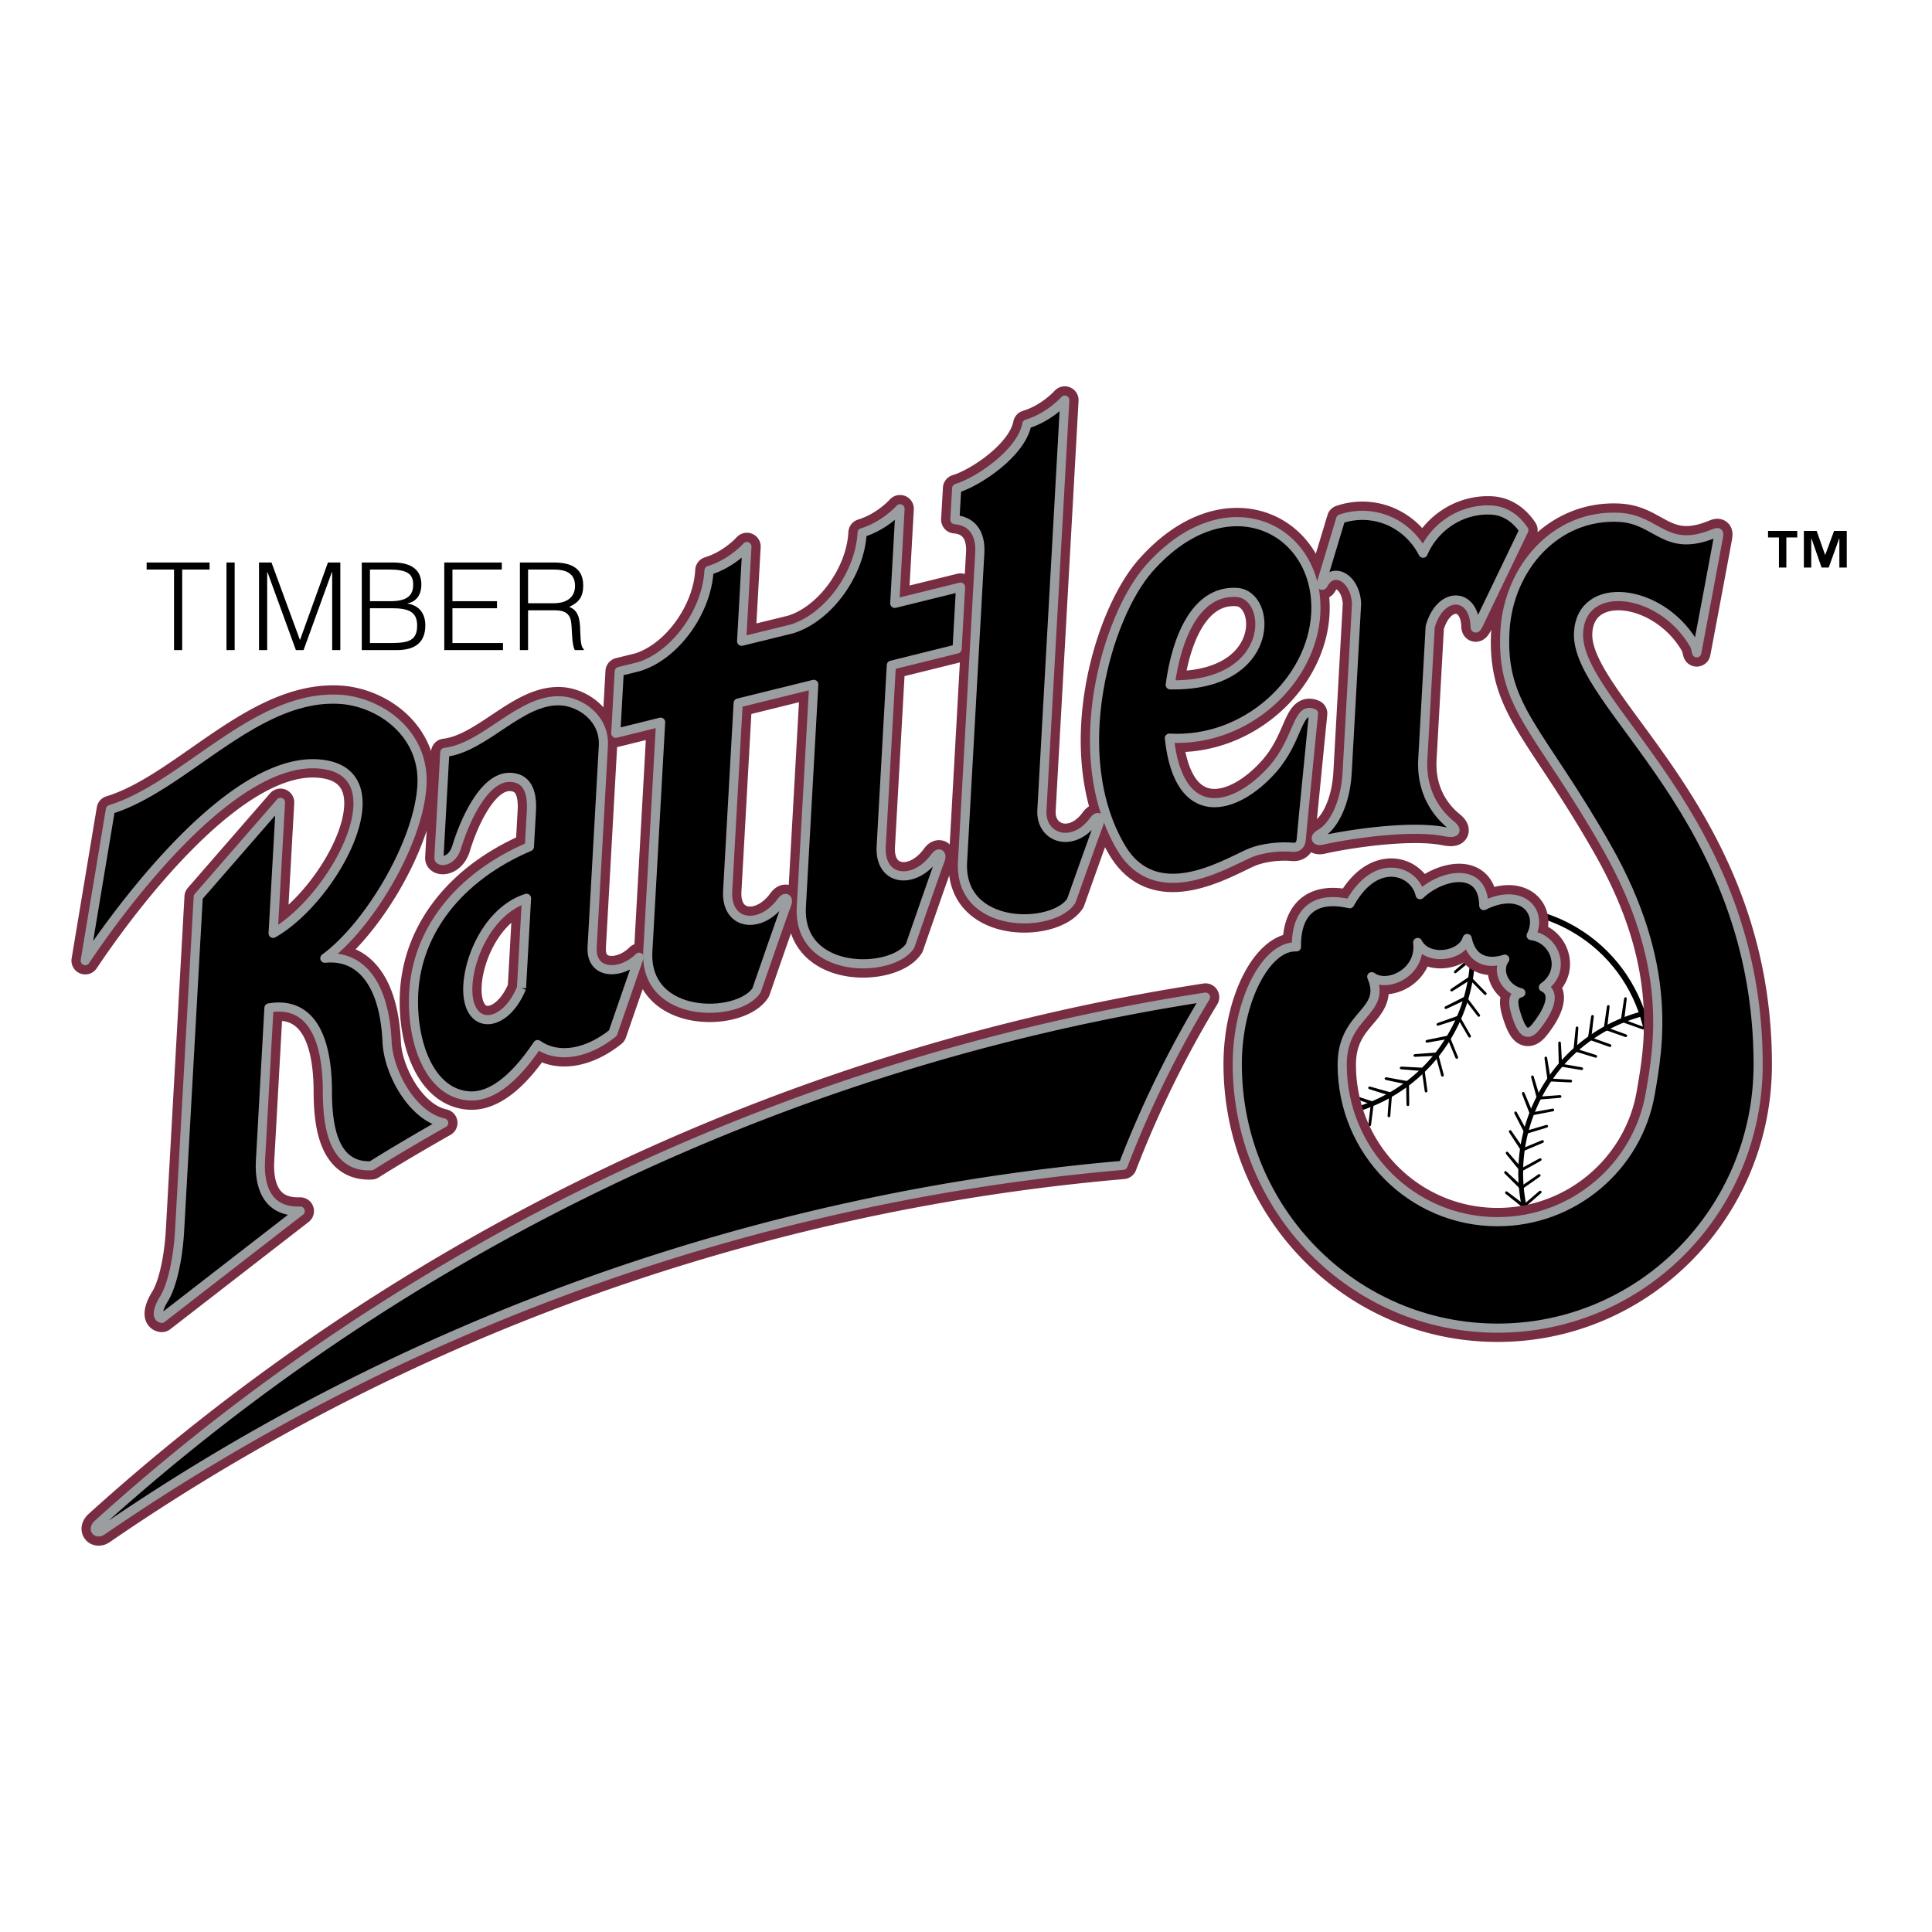
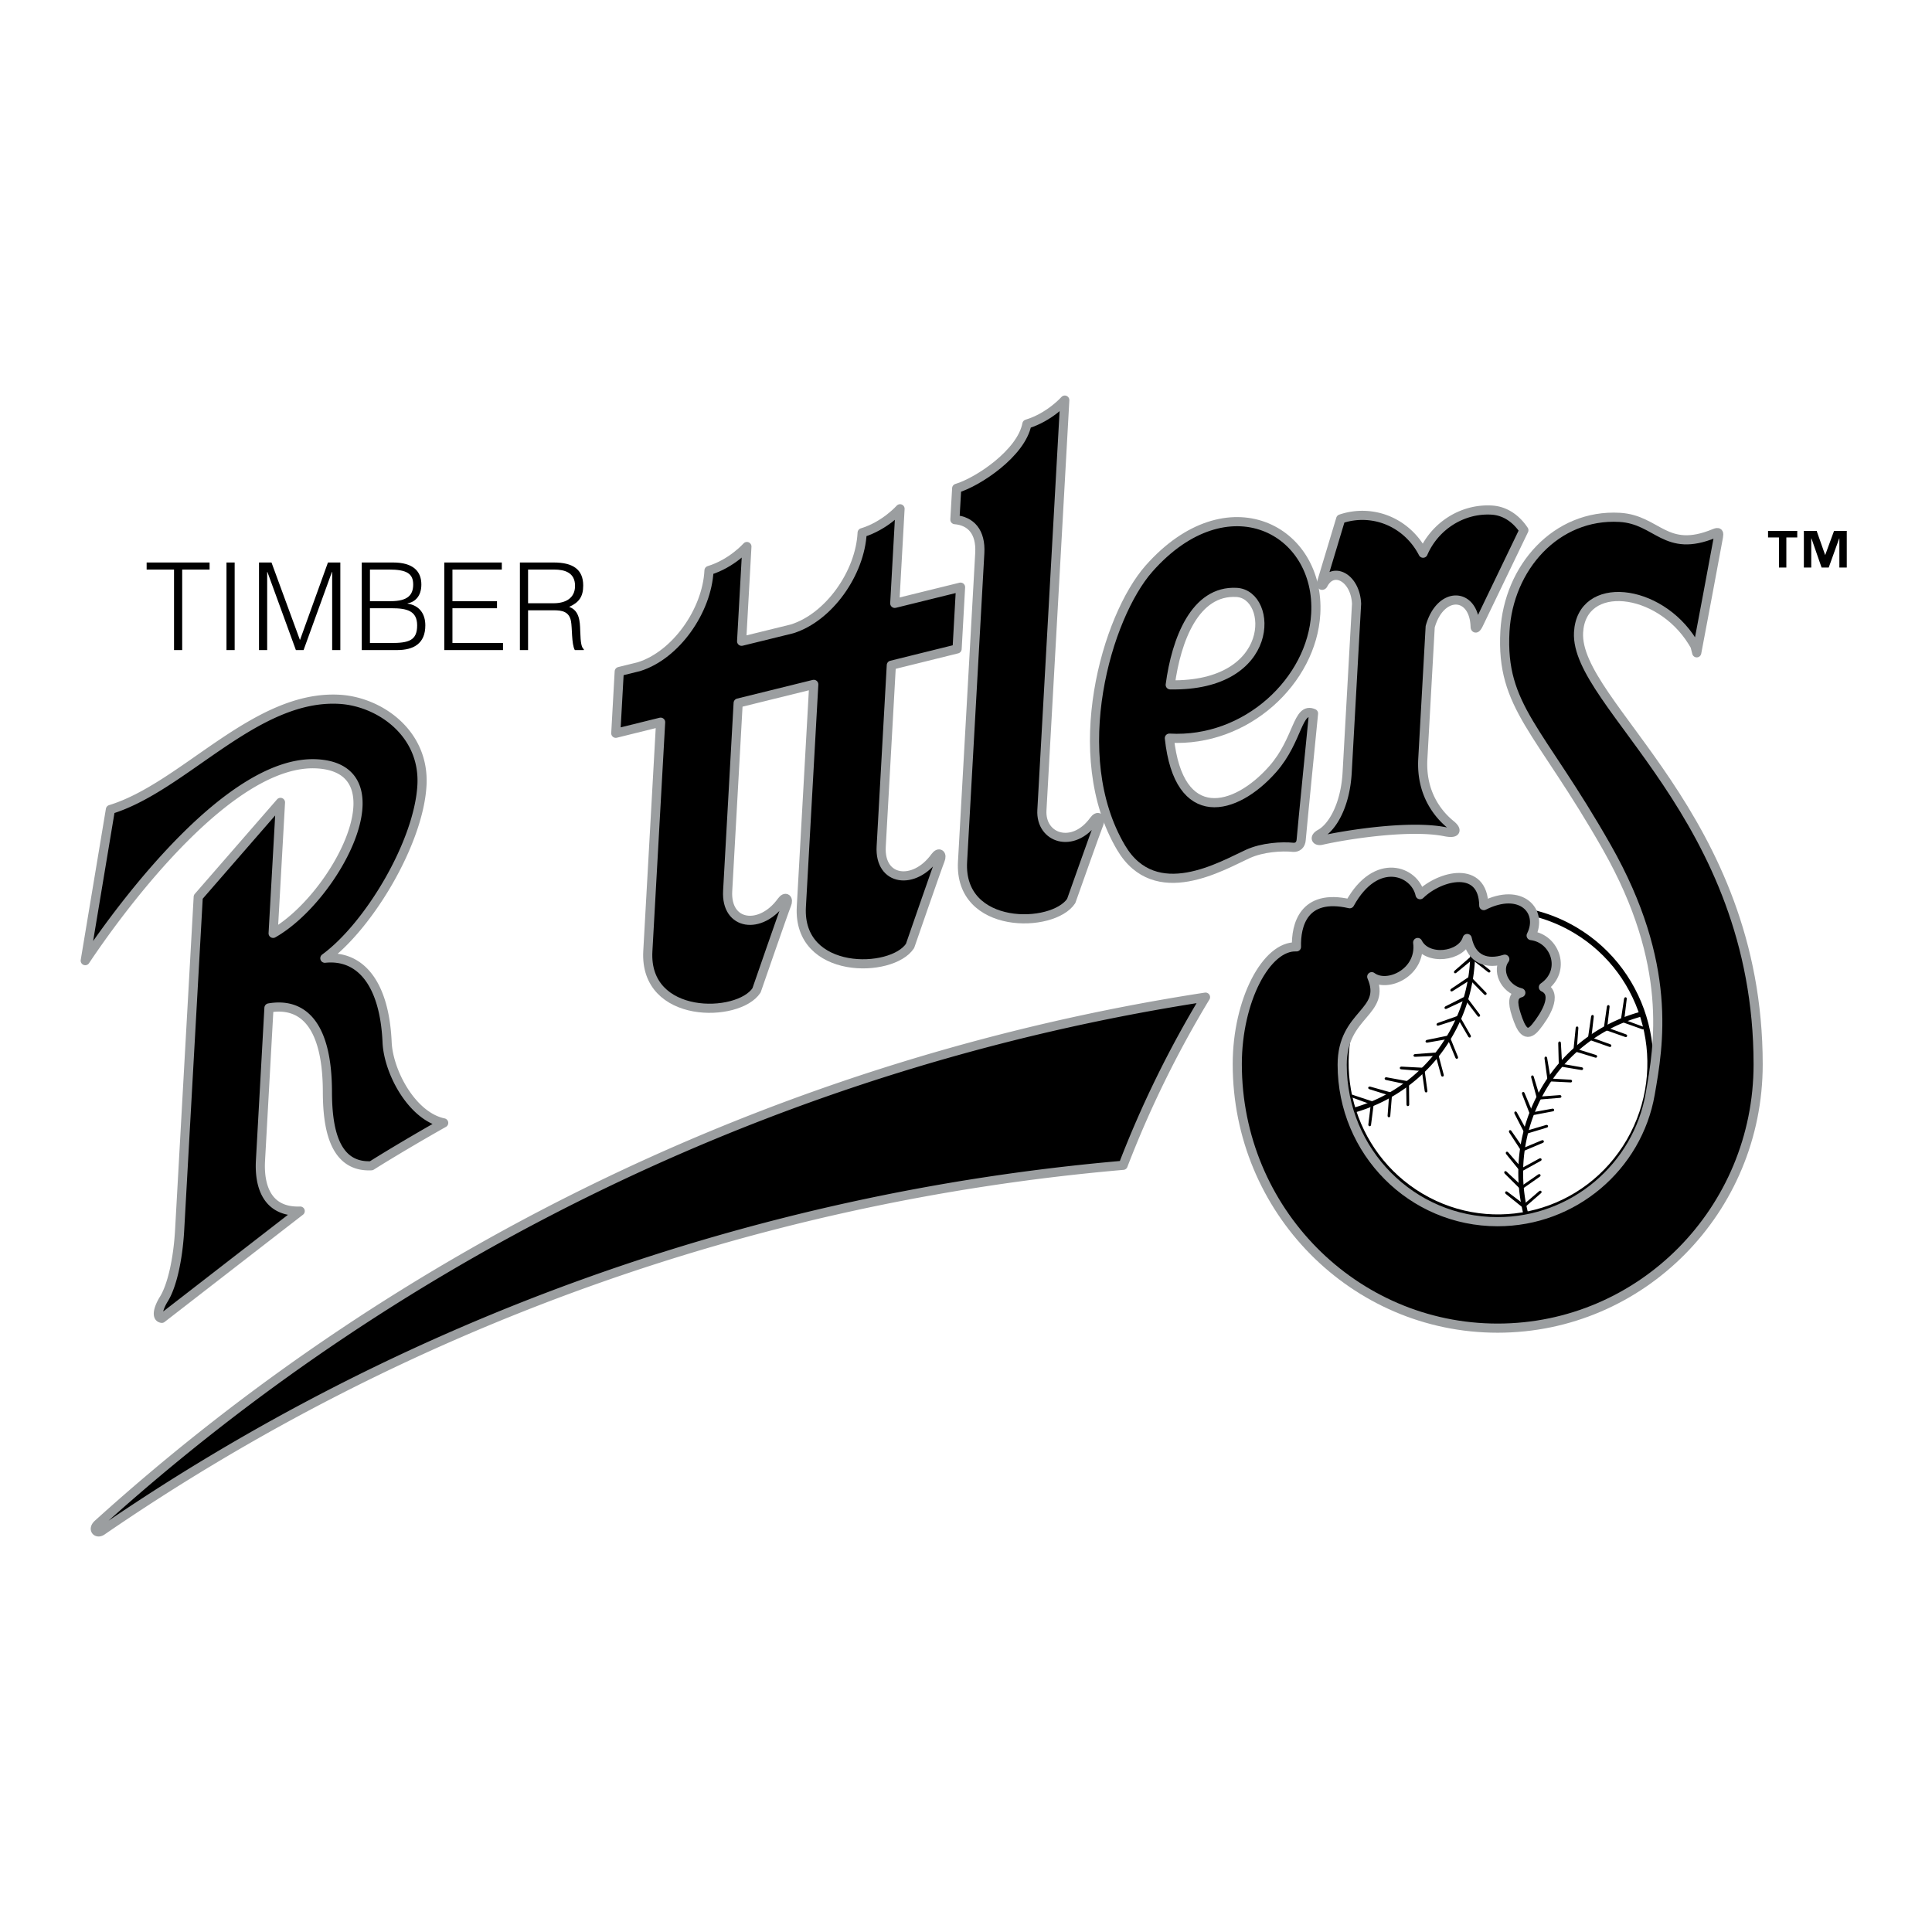
<svg xmlns="http://www.w3.org/2000/svg" width="2500" height="2500" viewBox="0 0 192.756 192.756">
  <path fill-rule="evenodd" clip-rule="evenodd" fill="#fff" d="M0 0h192.756v192.756H0V0z" />
  <path d="M146.211 91.029a16.31 16.31 0 0 1-1.715 12.1 15.945 15.945 0 0 1-9.662 7.451l.148.465a16.43 16.43 0 0 0 9.928-7.67 16.786 16.786 0 0 0 1.766-12.469l-.465.123zM163.904 101.385a15.957 15.957 0 0 0-9.748 7.475 16.311 16.311 0 0 0-1.672 12.266l-.465.123c-1.064-4.127-.574-8.664 1.723-12.635s5.965-6.623 10.041-7.699l.121.47z" fill-rule="evenodd" clip-rule="evenodd" />
  <path d="M146.492 103.43c-.215-.365-1.012-1.738-1.012-1.738l-1.969.633c-.178.057-.275-.16-.078-.258l2.152-.764 1.15 2.006c.091.166-.131.308-.243.121zM147.414 101.371c-.26-.336-1.219-1.596-1.219-1.596l-1.875.875c-.17.08-.295-.123-.111-.244l2.043-1.031 1.389 1.846c.109.152-.096.322-.227.15zM148.072 99.213c-.297-.301-1.404-1.43-1.404-1.43l-1.752 1.105c-.16.1-.309-.086-.141-.229l1.9-1.281 1.604 1.656c.129.136-.054.331-.207.179zM148.461 96.988l-1.57-1.242-1.602 1.318c-.146.121-.316-.047-.168-.209l1.727-1.511 1.797 1.441c.144.119-.014.336-.184.203zM148.572 94.73c-.361-.216-1.711-1.033-1.711-1.033s-1.252 1.325-1.426 1.511c-.131.137-.32-.006-.193-.188l1.527-1.717 1.961 1.202c.157.102.028.335-.158.225zM148.406 92.477c-.387-.169-1.826-.809-1.826-.809l-1.23 1.679c-.111.153-.316.035-.213-.161l1.305-1.897 2.092.945c.169.08.07.329-.128.243zM145.203 105.529c-.164-.393-.768-1.861-.768-1.861l-2.035.355c-.186.031-.254-.197-.045-.268l2.236-.459.869 2.148c.069.175-.173.286-.257.085zM143.777 107.289c-.115-.41-.533-1.943-.533-1.943l-2.062.092c-.188.008-.227-.229-.01-.27l2.275-.172.596 2.24c.045.184-.209.262-.266.053zM142.143 108.852c-.062-.42-.285-1.996-.285-1.996l-2.059-.17c-.188-.016-.197-.256.023-.27l2.277.119.314 2.299c.023.187-.239.232-.27.018zM140.326 110.195c-.01-.426-.035-2.018-.035-2.018s-1.771-.379-2.02-.43c-.184-.041-.164-.279.055-.266l2.246.41.025 2.32c.001.189-.265.201-.271-.016zM138.441 111.299c.029-.424.15-2.012.15-2.012l-1.973-.619c-.18-.057-.137-.291.08-.258l2.199.619-.189 2.312c-.017.188-.282.175-.267-.042zM136.521 112.184c.049-.424.242-2.002.242-2.002l-1.941-.713c-.178-.064-.125-.297.09-.252l2.17.721-.295 2.301c-.027.187-.291.161-.266-.055zM155.611 109.26c-.418.029-1.984.146-1.984.146l-.609-1.998c-.055-.182-.287-.139-.254.08l.605 2.229 2.285-.186c.184-.017.172-.285-.043-.271zM156.695 107.721c-.42-.025-1.988-.113-1.988-.113l-.35-2.061c-.031-.188-.268-.176-.262.045l.316 2.289 2.289.113c.187.008.21-.26-.005-.273zM157.811 106.484c-.414-.074-1.965-.342-1.965-.342s-.102-1.832-.115-2.088c-.01-.189-.246-.205-.266.016l.059 2.311 2.262.377c.183.027.235-.237.025-.274zM159.227 105.252c-.4-.127-1.904-.594-1.904-.594s.133-1.828.15-2.084c.014-.189-.217-.236-.266-.02l-.234 2.299 2.195.668c.178.051.264-.203.059-.269zM160.652 104.184c-.396-.145-1.879-.676-1.879-.676l.238-2.076c.023-.189-.207-.246-.264-.031l-.332 2.287 2.164.762c.179.058.275-.192.073-.266zM162.229 103.197c-.395-.145-1.877-.674-1.877-.674l.236-2.078c.021-.188-.209-.244-.266-.031l-.328 2.289 2.164.76c.178.057.274-.193.071-.266zM163.924 102.426c-.395-.146-1.873-.686-1.873-.686l.25-2.076c.023-.189-.207-.246-.266-.031l-.344 2.285 2.162.773c.176.059.274-.189.071-.265z" fill-rule="evenodd" clip-rule="evenodd" />
  <path d="M154.875 110.613c-.414.072-1.961.357-1.961.357l-.811-1.924c-.074-.174-.301-.107-.246.107l.834 2.152 2.252-.428c.182-.035.143-.301-.068-.264zM154.252 112.24c-.404.117-1.914.562-1.914.562l-1.006-1.826c-.09-.166-.311-.074-.232.133l1.053 2.051 2.195-.664c.177-.057.109-.316-.096-.256zM153.822 113.77c-.391.16-1.844.766-1.844.766s-1.045-1.5-1.189-1.709c-.107-.156-.316-.043-.217.156l1.258 1.928 2.115-.895c.17-.077.076-.327-.123-.246zM153.584 115.582c-.371.199-1.754.955-1.754.955l-1.361-1.572c-.123-.145-.318-.01-.199.178l1.451 1.783 2.01-1.113c.162-.094.042-.334-.147-.231zM153.469 117.174c-.348.238-1.645 1.137-1.645 1.137l-1.516-1.42c-.139-.129-.318.025-.182.199l1.629 1.619 1.885-1.322c.151-.11.008-.334-.171-.213zM153.562 118.842c-.322.273-1.52 1.305-1.52 1.305s-1.453-1.096-1.654-1.25c-.15-.113-.314.059-.16.217l1.789 1.438 1.736-1.514c.14-.126-.026-.337-.191-.196z" fill-rule="evenodd" clip-rule="evenodd" />
  <path d="M136.375 98.846c-3.846 7.129-1.42 16.111 5.549 20.246 7.102 4.211 16.23 1.797 20.389-5.393 4.16-7.191 1.777-16.436-5.324-20.648-4.621-2.742-10.102-2.676-14.514-.313l-.402-.473c4.609-2.522 10.369-2.617 15.221.26 7.387 4.383 9.867 14 5.539 21.481-4.328 7.482-13.824 9.994-21.211 5.611-7.256-4.305-9.777-13.656-5.768-21.076l.521.305zM179.312 53.621h-1.088v3.004h-.738v-3.004h-1.088v-.651h2.914v.651zm4.94 3.004h-.738v-2.909h-.016l-1.047 2.909h-.711l-1.012-2.909h-.018v2.909h-.738V52.97h1.277l.842 2.388h.016l.875-2.388h1.27v3.655z" fill-rule="evenodd" clip-rule="evenodd" />
-   <path d="M10.165 152.727c29.911-20.561 64.991-33.264 101.886-36.463a105.718 105.718 0 0 1 8.221-16.779c-41.675 6.416-79.979 24.975-110.496 52.57-.579.521-.105 1.009.389.672zm15.824-36.954c-.064 1.156-.148 5.207 3.961 5.057l-13.807 10.701c-.616-.084-.321-1.08.203-1.92.803-1.287 1.411-3.914 1.578-6.912l1.854-33.213 8.204-9.43-.732 13.065c6.262-3.568 13.007-16.425 4.381-16.912-8.562-.482-19.288 13.89-23.127 19.634l2.512-15.078c7.361-2.251 14.441-11.477 22.859-10.994 3.961.227 8.516 3.353 8.223 8.584-.319 5.722-5.302 14.045-9.686 17.248 3.425-.356 5.94 2.334 6.211 8.389.133 2.957 2.478 7.375 5.645 8.039-2.054 1.158-5.127 2.957-7.215 4.277-3.904.199-4.38-4.203-4.387-7.395-.015-6.588-2.384-8.943-5.832-8.352l-.845 15.212zM52.03 98.576c-1.545 3.775-4.814 4.232-5.301 1-.446-2.961 1.621-8.61 5.802-9.953l-.501 8.953m11.733-3.072c-1.777 1.794-4.843 1.804-4.686-1.015l1.121-20.073c.152-2.728-2.25-4.379-4.231-4.492-4.027-.23-7.554 4.671-11.589 5.146l-.587 10.528c-.024.433 1.31.461 1.778-1.105.659-2.2 2.627-7.093 5.395-6.935 1.094.062 2.202.706 2.055 3.353l-.192 3.441-.007.12c-7.119 3.044-11.203 8.479-11.542 14.552-.271 4.857 1.554 10.094 5.575 10.32 1.91.107 4.216-1.287 6.787-5.127 2.142 1.494 5.064.82 7.505-1.141l2.618-7.572zm31.686-46.783c2.102-.621 6.456-3.508 7.004-6.412 2.281-.69 3.781-2.391 3.781-2.391l-2.283 40.916c-.158 2.799 3.102 3.904 5.188 1.021.406-.561.74-.233.506.319-.236.561-2.768 7.713-2.768 7.713-1.807 2.752-11.227 2.94-10.844-3.905l1.721-30.808c.117-2.108-.892-3.198-2.485-3.328l.18-3.125zM89.27 60.198l.527-9.438s-1.501 1.7-3.781 2.391c-.196 4.021-3.314 8.449-7.001 9.594l-5.024 1.234.527-9.453s-1.501 1.701-3.781 2.391c-.196 4.021-3.311 8.454-6.997 9.599l-1.959.482-.344 6.162 4.473-1.107-1.276 22.852c-.382 6.846 9.038 6.657 10.845 3.905 0 0 2.769-8.007 3.006-8.568.232-.552-.101-.88-.507-.319-2.085 2.882-5.573 2.44-5.379-1.032.042-.751.561-10.025 1.047-18.749l7.543-1.862-1.239 22.191c-.383 6.845 9.038 6.658 10.845 3.905 0 0 2.77-8.007 3.006-8.568.233-.552-.101-.88-.507-.319-2.085 2.882-5.572 2.44-5.378-1.032l1.011-18.09 6.563-1.625.344-6.162-6.564 1.618zm34.109-1.093c3.672.21 4.006 9.418-6.625 9.223.596-4.492 2.475-9.461 6.625-9.223m6.443 24.659c.031-.529 1.229-12.582 1.229-12.582-1.629-.721-1.482 2.62-4.078 5.562-3.732 4.229-9.367 5.661-10.305-3.099 7.705.441 14.227-5.765 14.604-12.398.479-8.417-8.799-13.371-16.629-4.526-4.232 4.782-8.258 18.613-2.795 27.849 3.424 5.787 10.064 1.803 12.65.627 1.473-.669 3.385-.777 4.537-.66.428.025.758-.244.787-.773zm12.16-28.572c-1.09-2.121-3.191-3.621-5.68-3.763a6.655 6.655 0 0 0-2.541.348l-1.926 6.398c-.064.227.102.285.178.141.971-1.882 3.217-.689 3.332 1.922l-.939 16.844c-.18 3.209-1.436 5.427-2.691 6.114-.641.35-.42.77.154.637 2.174-.503 8.68-1.574 12.303-.853 1.191.237 1.215-.184.576-.703-.881-.718-3.006-2.749-2.793-6.559l.736-13.189c1.01-3.606 4.363-3.49 4.484-.033.004.362.232.047.395-.318l4.467-9.28c-.791-1.182-1.904-1.933-3.211-2.008-2.969-.17-5.693 1.627-6.844 4.302zm-18.539 50.986c0-6.389 2.926-11.862 5.906-11.708-.059-2.119.67-5.369 5.312-4.303 2.646-4.803 6.512-3.28 7.021-.903 2.018-1.961 6.312-2.971 6.354 1.088 3.732-1.884 5.961.566 4.727 2.99 2.432.299 3.555 3.532 1.223 5.151 1.514.701.131 2.873-.766 3.977-.973 1.201-1.486.156-1.934-1.221-.41-1.264-.373-1.979.447-2.201-1.686-.41-2.428-2.256-1.6-3.351-1.748.561-3.311.079-3.75-2.062-.562 1.846-4.012 2.258-4.941.398.396 2.97-3.01 4.591-4.584 3.412 1.562 3.619-2.957 3.611-2.949 8.795.014 8.672 6.939 15.648 15.504 15.648 7.568 0 13.969-5.471 15.23-12.75.832-4.803 2.326-12.893-4.33-24.604-6.74-11.86-10.59-13.98-10.166-21.559.354-6.338 5.107-11.721 11.445-11.358 3.791.217 4.545 3.626 9.443 1.602.453-.188.484-.067.412.363-.07.43-2.039 10.933-2.164 11.549l-.176-.69-.252-.419c-3.363-5.421-11.066-6.22-11.363-.928-.402 7.214 17.918 18.307 17.918 43.1 0 14.539-11.639 26.316-25.996 26.316s-25.971-11.791-25.971-26.332z" fill="none" stroke="#782d43" stroke-width="2.751" stroke-linejoin="round" stroke-miterlimit="2.613" />
  <path d="M10.165 152.727c29.911-20.561 64.991-33.264 101.886-36.463a105.556 105.556 0 0 1 8.223-16.779c-41.677 6.416-79.98 24.975-110.498 52.57-.579.521-.105 1.011.389.672zM25.989 115.773c-.064 1.156-.148 5.207 3.961 5.057l-13.807 10.701c-.616-.084-.321-1.08.203-1.92.803-1.285 1.411-3.914 1.578-6.912l1.854-33.213 8.205-9.43-.733 13.065c6.262-3.568 13.007-16.425 4.381-16.912-8.562-.482-19.288 13.89-23.127 19.634l2.512-15.078c7.361-2.251 14.441-11.477 22.859-10.994 3.961.227 8.516 3.353 8.223 8.584-.319 5.722-5.302 14.045-9.686 17.248 3.425-.356 5.94 2.334 6.211 8.389.133 2.957 2.478 7.375 5.645 8.039-2.054 1.158-5.127 2.957-7.215 4.277-3.904.199-4.38-4.203-4.387-7.395-.015-6.588-2.384-8.943-5.832-8.352l-.845 15.212z" fill-rule="evenodd" clip-rule="evenodd" stroke="#9b9ea0" stroke-width=".912" stroke-linejoin="round" stroke-miterlimit="2.613" />
-   <path d="M52.03 98.576c-1.545 3.775-4.814 4.232-5.301 1-.446-2.961 1.621-8.61 5.802-9.953l-.501 8.953zm11.733-3.072c-1.777 1.794-4.843 1.804-4.686-1.015l1.121-20.073c.152-2.728-2.25-4.378-4.231-4.492-4.027-.23-7.554 4.671-11.589 5.145l-.587 10.528c-.024.433 1.31.461 1.778-1.106.659-2.199 2.627-7.093 5.395-6.934 1.093.062 2.202.706 2.054 3.353l-.192 3.441-.007.12C45.7 87.515 41.616 92.95 41.277 99.023c-.271 4.857 1.554 10.094 5.575 10.32 1.91.107 4.216-1.287 6.787-5.127 2.142 1.494 5.064.82 7.505-1.141l2.619-7.571z" fill-rule="evenodd" clip-rule="evenodd" />
-   <path d="M52.03 98.576c-1.545 3.775-4.814 4.232-5.301 1-.446-2.961 1.621-8.61 5.802-9.953l-.501 8.953m11.733-3.072c-1.777 1.794-4.843 1.804-4.686-1.015l1.121-20.073c.152-2.727-2.25-4.378-4.231-4.492-4.027-.23-7.554 4.671-11.589 5.146l-.587 10.528c-.024.433 1.31.461 1.778-1.106.659-2.199 2.627-7.093 5.395-6.934 1.093.062 2.202.706 2.054 3.353l-.192 3.441-.007.12c-7.119 3.045-11.203 8.479-11.542 14.552-.271 4.857 1.554 10.094 5.575 10.32 1.91.107 4.216-1.287 6.787-5.127 2.142 1.494 5.064.82 7.505-1.141l2.619-7.572z" fill="none" stroke="#9b9ea0" stroke-width=".912" stroke-linejoin="round" stroke-miterlimit="2.613" />
  <path d="M95.449 48.721c2.102-.621 6.456-3.508 7.004-6.412 2.281-.69 3.781-2.391 3.781-2.391l-2.283 40.916c-.158 2.799 3.102 3.903 5.188 1.021.406-.561.74-.233.506.319-.236.561-2.768 7.713-2.768 7.713-1.807 2.752-11.227 2.94-10.844-3.905l1.721-30.808c.117-2.108-.892-3.198-2.485-3.328l.18-3.125z" fill-rule="evenodd" clip-rule="evenodd" stroke="#9b9ea0" stroke-width=".912" stroke-linejoin="round" stroke-miterlimit="2.613" />
  <path d="M89.27 60.198l.527-9.438s-1.501 1.701-3.781 2.391c-.196 4.021-3.314 8.449-7.001 9.594l-5.024 1.234.527-9.453s-1.501 1.701-3.781 2.391c-.196 4.021-3.311 8.454-6.997 9.599l-1.959.482-.344 6.162 4.473-1.107-1.276 22.852c-.382 6.846 9.038 6.657 10.845 3.905 0 0 2.769-8.007 3.006-8.568.232-.552-.101-.88-.507-.319-2.085 2.883-5.573 2.44-5.379-1.032.042-.751.561-10.025 1.047-18.749l7.543-1.862-1.239 22.191c-.383 6.845 9.038 6.656 10.845 3.905 0 0 2.77-8.007 3.006-8.568.233-.552-.101-.88-.507-.319-2.085 2.882-5.572 2.44-5.378-1.032l1.011-18.09 6.563-1.625.344-6.162-6.564 1.618z" fill-rule="evenodd" clip-rule="evenodd" stroke="#9b9ea0" stroke-width=".912" stroke-linejoin="round" stroke-miterlimit="2.613" />
  <path d="M123.379 59.105c3.672.21 4.006 9.417-6.625 9.223.596-4.493 2.475-9.461 6.625-9.223zm6.443 24.659c.031-.529 1.229-12.582 1.229-12.582-1.629-.721-1.482 2.62-4.078 5.562-3.732 4.229-9.367 5.661-10.305-3.099 7.705.441 14.227-5.765 14.604-12.398.479-8.418-8.799-13.371-16.629-4.526-4.232 4.782-8.258 18.613-2.795 27.849 3.424 5.787 10.064 1.803 12.65.627 1.473-.669 3.385-.777 4.537-.66.428.025.758-.244.787-.773z" fill-rule="evenodd" clip-rule="evenodd" />
  <path d="M123.379 59.105c3.672.21 4.006 9.417-6.625 9.223.596-4.493 2.475-9.461 6.625-9.223m6.443 24.659c.031-.529 1.229-12.582 1.229-12.582-1.629-.721-1.482 2.62-4.078 5.562-3.732 4.229-9.367 5.661-10.305-3.099 7.705.441 14.227-5.765 14.604-12.398.479-8.418-8.799-13.371-16.629-4.526-4.232 4.782-8.258 18.613-2.795 27.849 3.424 5.787 10.064 1.803 12.65.628 1.473-.669 3.385-.777 4.537-.66.428.024.758-.245.787-.774z" fill="none" stroke="#9b9ea0" stroke-width=".912" stroke-linejoin="round" stroke-miterlimit="2.613" />
  <path d="M141.982 55.192c-1.09-2.121-3.191-3.621-5.68-3.763a6.675 6.675 0 0 0-2.541.347l-1.926 6.399c-.064.227.102.285.178.141.971-1.882 3.217-.689 3.332 1.922l-.939 16.845c-.18 3.209-1.436 5.426-2.691 6.114-.641.35-.42.77.154.637 2.174-.503 8.68-1.574 12.303-.853 1.191.237 1.215-.184.576-.703-.881-.718-3.006-2.749-2.793-6.559l.736-13.189c1.01-3.606 4.363-3.49 4.484-.033.004.362.232.047.395-.318l4.467-9.28c-.791-1.182-1.904-1.933-3.211-2.008-2.969-.171-5.693 1.626-6.844 4.301z" fill-rule="evenodd" clip-rule="evenodd" stroke="#9b9ea0" stroke-width=".912" stroke-linejoin="round" stroke-miterlimit="2.613" />
  <path d="M123.443 106.178c0-6.389 2.926-11.862 5.906-11.708-.059-2.119.672-5.369 5.312-4.304 2.646-4.801 6.512-3.279 7.021-.902 2.018-1.961 6.312-2.971 6.354 1.087 3.732-1.883 5.961.567 4.727 2.991 2.432.299 3.555 3.532 1.223 5.151 1.514.701.131 2.873-.766 3.977-.973 1.201-1.486.156-1.934-1.221-.41-1.264-.373-1.979.447-2.201-1.684-.41-2.428-2.256-1.6-3.351-1.748.561-3.311.079-3.75-2.063-.562 1.847-4.012 2.259-4.941.399.396 2.97-3.01 4.591-4.584 3.412 1.562 3.619-2.957 3.611-2.949 8.795.014 8.672 6.939 15.648 15.504 15.648 7.568 0 13.969-5.471 15.23-12.75.832-4.803 2.326-12.893-4.33-24.604-6.74-11.86-10.59-13.98-10.166-21.559.354-6.338 5.107-11.721 11.445-11.358 3.791.217 4.545 3.626 9.443 1.602.453-.188.484-.067.412.363-.07.43-2.039 10.933-2.164 11.549l-.176-.69-.252-.419c-3.363-5.421-11.066-6.221-11.363-.929-.402 7.214 17.918 18.307 17.918 43.1 0 14.539-11.639 26.316-25.996 26.316s-25.971-11.79-25.971-26.331z" fill-rule="evenodd" clip-rule="evenodd" stroke="#9b9ea0" stroke-width=".912" stroke-linejoin="round" stroke-miterlimit="2.613" />
  <path fill-rule="evenodd" clip-rule="evenodd" d="M14.63 56.12h6.28v.704h-2.732v8.034h-.815v-8.034H14.63v-.704zM22.596 64.858V56.12h.816v8.738h-.816zM25.841 64.858V56.12h1.246l2.829 7.707h.024l2.78-7.707h1.235v8.738h-.815v-7.792h-.024l-2.828 7.792h-.767l-2.841-7.792h-.024v7.792h-.815zM36.094 64.858V56.12h3.116c2.026 0 2.829.886 2.829 2.197 0 1.214-.684 1.76-1.378 1.881v.024c1.187.182 1.774 1.02 1.774 2.172 0 1.821-1.174 2.464-2.816 2.464h-3.525zm.815-.704h2.073c1.798 0 2.637-.242 2.637-1.759 0-1.444-1.006-1.711-2.541-1.711h-2.169v3.47zm0-4.175h2.062c1.702 0 2.253-.607 2.253-1.663 0-1.092-.647-1.493-2.433-1.493H36.91v3.156h-.001zM44.325 64.858V56.12h5.74v.704H45.14v3.155h4.446v.704H45.14v3.471h5.045v.704h-5.86zM52.686 60.89v3.969h-.815V56.12h3.379c1.894 0 2.937.68 2.937 2.294 0 1.104-.407 1.688-1.402 2.136 1.019.353 1.079 1.444 1.103 2.367.036 1.323.144 1.687.359 1.856v.085h-.898c-.336-.595-.252-2.233-.384-2.901-.191-.946-.898-1.068-1.714-1.068h-2.565v.001zm2.541-.704c1.21 0 2.145-.51 2.145-1.736 0-1.311-1.006-1.626-2.097-1.626h-2.589v3.362h2.541z" />
</svg>